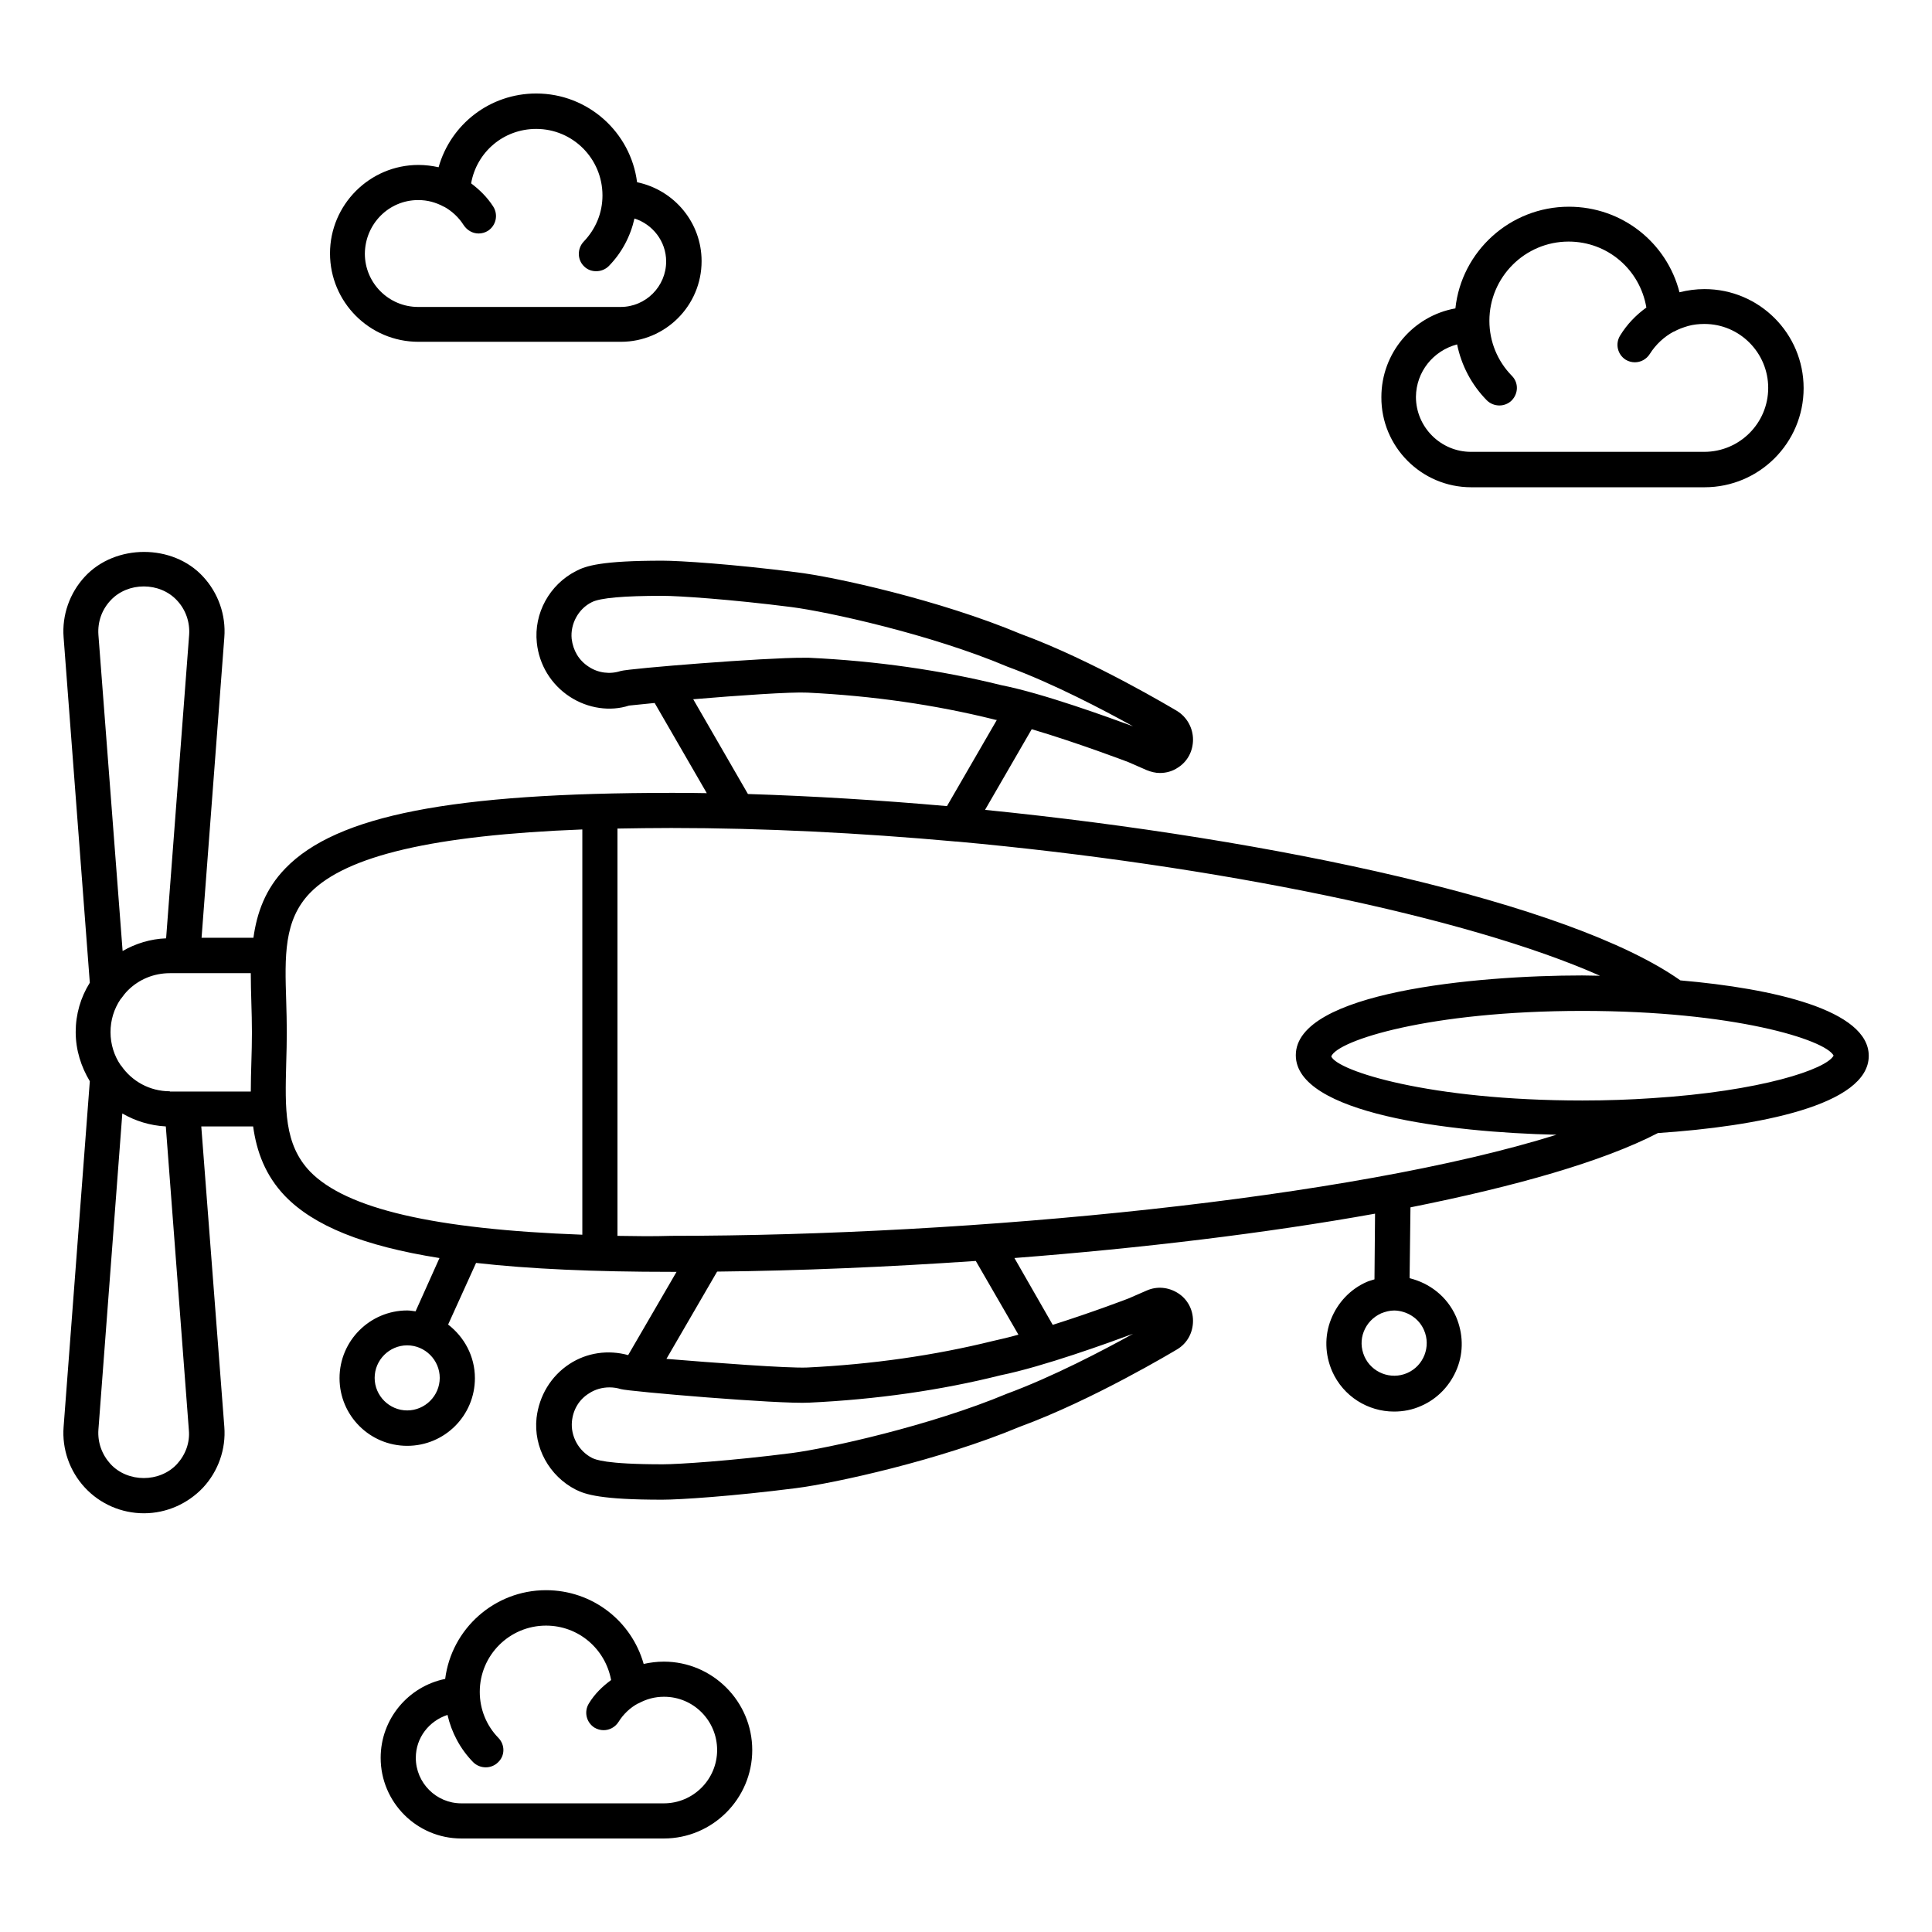
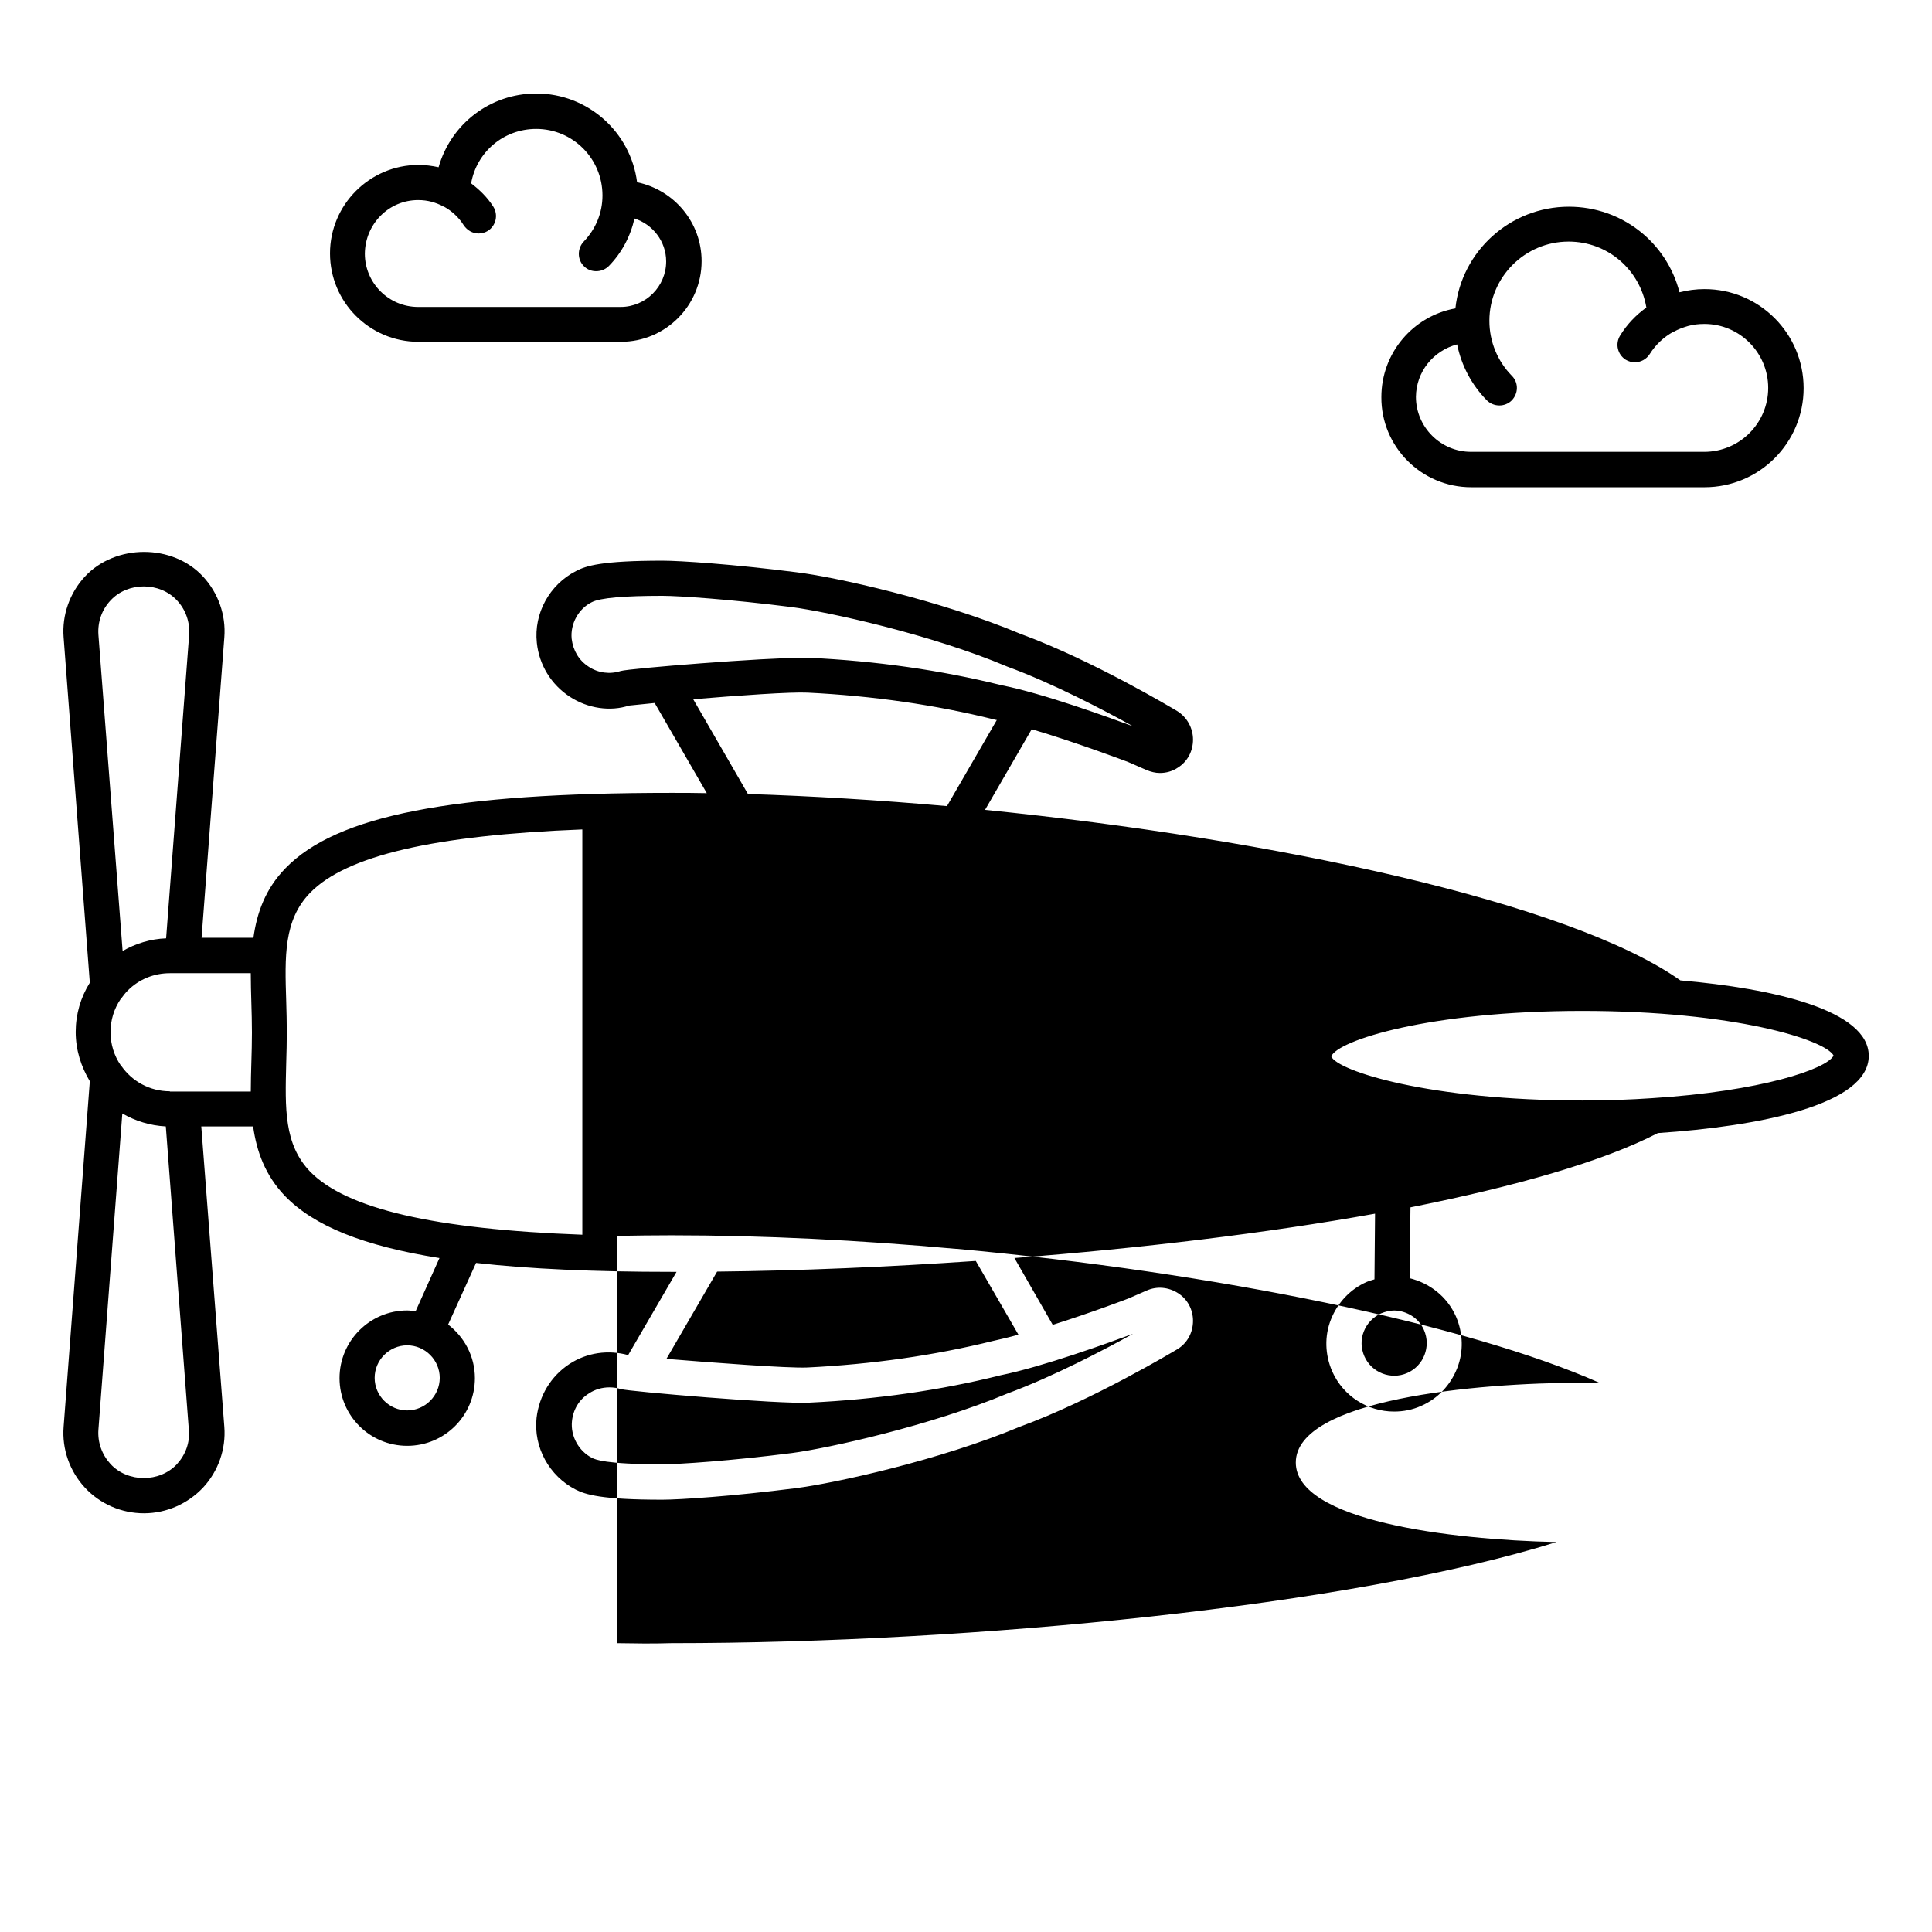
<svg xmlns="http://www.w3.org/2000/svg" fill="#000000" width="800px" height="800px" version="1.1" viewBox="144 144 512 512">
  <g>
-     <path d="m583.36 444.27c26.336-1.754 55.879-7.328 55.879-20.457 0-12.137-25.266-17.863-49.922-20-29.312-20.688-107.63-37.48-184.27-45.191l12.367-21.375c12.137 3.586 25.57 8.703 25.57 8.703l4.887 2.137c1.145 0.457 2.289 0.762 3.512 0.762 1.68 0 3.359-0.457 4.809-1.449 2.519-1.602 3.969-4.352 3.969-7.406 0-3.055-1.602-5.953-4.199-7.559-0.918-0.535-22.367-13.434-41.527-20.457-21.297-8.93-49.234-15.113-59.465-16.336-16.793-2.137-30.762-3.055-35.418-3.055-16.184 0-20.305 1.375-22.902 2.75-7.023 3.586-11.223 11.223-10.383 19.008 0.609 5.879 3.816 11.07 8.703 14.273 4.887 3.207 10.84 3.969 15.727 2.367 0.609-0.078 3.207-0.305 6.793-0.688l13.816 23.898c-3.129-0.078-6.258-0.078-9.312-0.078-58.168 0-88.777 5.953-102.36 20-5.344 5.496-7.559 11.832-8.473 18.398h-13.742l6.031-79.617c0.457-5.879-1.602-11.754-5.648-16.105-8.016-8.703-23.207-8.703-31.297 0-4.047 4.352-6.106 10.23-5.648 16.105l6.945 91.527c-2.441 3.894-3.742 8.398-3.742 13.055 0 4.809 1.449 9.238 3.742 13.055l-6.945 91.602c-0.457 5.879 1.602 11.754 5.648 16.105 4.047 4.352 9.695 6.793 15.648 6.793s11.602-2.519 15.648-6.793c4.047-4.352 6.106-10.23 5.648-16.105l-6.109-79.625h13.742c0.918 6.641 3.207 12.977 8.473 18.473 7.633 7.863 20.688 13.207 40.914 16.41l-6.336 14.121c-0.762-0.078-1.449-0.23-2.215-0.23-9.848 0-17.938 8.016-17.938 17.938 0 9.922 8.016 17.938 17.938 17.938s17.938-8.016 17.938-17.938c0-5.801-2.824-10.914-7.098-14.199l7.406-16.336c14.121 1.602 31.223 2.367 51.832 2.367h1.297l-12.824 22.062c-5.266-1.449-10.914-0.688-15.574 2.367-4.887 3.207-8.016 8.398-8.703 14.273-0.84 7.785 3.359 15.418 10.383 19.008 2.594 1.297 6.719 2.672 22.902 2.672 4.656 0 18.703-0.918 35.418-3.055 10.23-1.297 38.168-7.406 59.312-16.258 19.391-7.098 40.84-20 41.754-20.535 2.672-1.602 4.199-4.426 4.199-7.559 0-2.977-1.449-5.727-3.969-7.328-2.519-1.602-5.574-1.91-8.32-0.688l-4.734 2.062c-0.152 0.078-9.77 3.742-20.152 7.023l-10.152-17.711c33.586-2.594 66.715-6.566 95.57-11.754l-0.152 17.406c-0.688 0.23-1.375 0.383-2.062 0.688-4.352 1.91-7.711 5.496-9.465 9.922-1.754 4.426-1.602 9.312 0.305 13.742 2.977 6.719 9.543 10.688 16.41 10.688 2.441 0 4.887-0.457 7.25-1.527 4.352-1.91 7.711-5.496 9.465-9.922s1.602-9.312-0.305-13.742c-2.367-5.344-7.023-8.855-12.289-10.152l0.23-18.777c27.867-5.57 50.996-12.137 65.578-19.691zm-394.35-11.07c-5.344 0-10.078-2.672-12.902-6.793l-0.152-0.152c-1.676-2.441-2.668-5.496-2.668-8.703 0-3.207 0.918-6.184 2.672-8.777l0.152-0.152c0.535-0.762 1.145-1.527 1.754-2.137 2.977-2.977 6.945-4.582 11.145-4.582h21.449c0 2.594 0.078 5.191 0.152 7.785 0.078 2.594 0.152 5.266 0.152 7.938 0.004 2.676-0.074 5.269-0.148 7.867-0.078 2.594-0.152 5.191-0.152 7.785h-21.453zm-15.723-130.07c4.582-4.961 13.055-4.961 17.633 0 2.289 2.441 3.434 5.727 3.207 9.082l-6.106 80.457c-4.121 0.152-8.09 1.375-11.527 3.359l-6.414-83.812c-0.23-3.438 0.918-6.641 3.207-9.086zm17.633 228.85c-4.582 4.961-13.055 4.961-17.633 0-2.289-2.519-3.438-5.723-3.207-9.082l6.336-83.816c3.434 1.984 7.328 3.207 11.527 3.434l6.106 80.457c0.305 3.285-0.84 6.488-3.129 9.008zm60.992-14.199c-4.734 0-8.625-3.894-8.625-8.625 0-4.734 3.894-8.625 8.625-8.625 4.734 0 8.625 3.894 8.625 8.625 0 4.734-3.894 8.625-8.625 8.625zm269.46-21.297c1.91 4.352-0.078 9.465-4.426 11.375-4.352 1.91-9.465-0.078-11.375-4.426-0.918-2.137-0.992-4.426-0.152-6.566 0.84-2.137 2.441-3.816 4.582-4.809 1.145-0.457 2.289-0.762 3.512-0.762 3.277 0.074 6.484 1.984 7.859 5.188zm108.55-72.746c-1.832 3.586-19.16 9.465-48.242 11.297-5.648 0.383-11.754 0.609-18.32 0.609-40.688 0-64.961-7.863-66.562-11.68 1.602-4.199 25.879-12.062 66.562-12.062 40.152 0.004 64.352 7.637 66.562 11.836zm-321.45-101.91c-2.824 0.918-5.953 0.535-8.473-1.145-2.594-1.68-4.121-4.273-4.504-7.406-0.383-3.894 1.754-7.938 5.344-9.695 2.215-1.145 8.551-1.68 18.703-1.68 4.273 0 18.016 0.918 34.199 2.977 9.465 1.223 36.871 7.176 57.25 15.801 12.062 4.426 25.418 11.449 33.281 15.801-6.258-2.289-23.738-8.703-34.961-10.914-16.031-3.969-33.129-6.414-50.914-7.25h-1.449c-9.926-0.078-46.262 2.824-48.477 3.512zm19.238 7.481c11.754-0.992 25.953-1.984 30.305-1.754 17.176 0.84 33.738 3.207 49.387 7.098 0.23 0.078 0.535 0.152 0.762 0.152l-13.207 22.824c-18.016-1.602-35.801-2.672-52.746-3.207zm-107.86 96.41c0.078-2.672 0.152-5.418 0.152-8.168s-0.078-5.496-0.152-8.168c-0.383-11.984-0.688-21.527 6.336-28.777 9.617-9.848 32.746-15.266 72.137-16.793v107.4c-39.312-1.449-62.52-6.871-72.137-16.719-6.945-7.25-6.641-16.715-6.336-28.777zm87.785 45.801v-107.94c4.582-0.078 9.312-0.152 14.273-0.152 24.426 0 50 1.297 75.344 3.586h0.152 0.078c68.547 6.258 135.27 19.922 170.53 35.57-1.602 0-3.207-0.078-4.734-0.078-28.168 0-75.875 4.426-75.875 21.145 0 15.418 40.688 20.457 69.082 21.07-54.121 16.945-154.73 26.793-234.58 26.793-4.961 0.156-9.617 0.082-14.273 0.004zm136.64 25.953c-7.863 4.352-21.223 11.375-33.434 15.879-20.23 8.473-47.555 14.504-57.023 15.727-16.105 2.062-30 2.977-34.199 2.977-15.344 0-17.863-1.297-18.703-1.68-3.586-1.832-5.727-5.801-5.344-9.695 0.305-3.129 1.91-5.801 4.504-7.406 1.602-1.07 3.512-1.602 5.418-1.602 1.07 0 2.062 0.152 3.055 0.457 1.91 0.609 42.137 4.047 49.922 3.586 17.785-0.84 34.887-3.281 50.688-7.25 11.301-2.289 28.703-8.625 35.117-10.992zm-30.383 0.23c-2.441 0.688-4.734 1.223-6.793 1.68-15.418 3.816-31.984 6.184-49.16 7.023-5.191 0.23-25.266-1.297-37.328-2.289l13.434-23.129c21.984-0.23 45.266-1.223 68.547-2.824z" />
+     <path d="m583.36 444.27c26.336-1.754 55.879-7.328 55.879-20.457 0-12.137-25.266-17.863-49.922-20-29.312-20.688-107.63-37.48-184.27-45.191l12.367-21.375c12.137 3.586 25.57 8.703 25.57 8.703l4.887 2.137c1.145 0.457 2.289 0.762 3.512 0.762 1.68 0 3.359-0.457 4.809-1.449 2.519-1.602 3.969-4.352 3.969-7.406 0-3.055-1.602-5.953-4.199-7.559-0.918-0.535-22.367-13.434-41.527-20.457-21.297-8.93-49.234-15.113-59.465-16.336-16.793-2.137-30.762-3.055-35.418-3.055-16.184 0-20.305 1.375-22.902 2.75-7.023 3.586-11.223 11.223-10.383 19.008 0.609 5.879 3.816 11.07 8.703 14.273 4.887 3.207 10.84 3.969 15.727 2.367 0.609-0.078 3.207-0.305 6.793-0.688l13.816 23.898c-3.129-0.078-6.258-0.078-9.312-0.078-58.168 0-88.777 5.953-102.36 20-5.344 5.496-7.559 11.832-8.473 18.398h-13.742l6.031-79.617c0.457-5.879-1.602-11.754-5.648-16.105-8.016-8.703-23.207-8.703-31.297 0-4.047 4.352-6.106 10.23-5.648 16.105l6.945 91.527c-2.441 3.894-3.742 8.398-3.742 13.055 0 4.809 1.449 9.238 3.742 13.055l-6.945 91.602c-0.457 5.879 1.602 11.754 5.648 16.105 4.047 4.352 9.695 6.793 15.648 6.793s11.602-2.519 15.648-6.793c4.047-4.352 6.106-10.23 5.648-16.105l-6.109-79.625h13.742c0.918 6.641 3.207 12.977 8.473 18.473 7.633 7.863 20.688 13.207 40.914 16.41l-6.336 14.121c-0.762-0.078-1.449-0.23-2.215-0.23-9.848 0-17.938 8.016-17.938 17.938 0 9.922 8.016 17.938 17.938 17.938s17.938-8.016 17.938-17.938c0-5.801-2.824-10.914-7.098-14.199l7.406-16.336c14.121 1.602 31.223 2.367 51.832 2.367h1.297l-12.824 22.062c-5.266-1.449-10.914-0.688-15.574 2.367-4.887 3.207-8.016 8.398-8.703 14.273-0.84 7.785 3.359 15.418 10.383 19.008 2.594 1.297 6.719 2.672 22.902 2.672 4.656 0 18.703-0.918 35.418-3.055 10.23-1.297 38.168-7.406 59.312-16.258 19.391-7.098 40.84-20 41.754-20.535 2.672-1.602 4.199-4.426 4.199-7.559 0-2.977-1.449-5.727-3.969-7.328-2.519-1.602-5.574-1.91-8.32-0.688l-4.734 2.062c-0.152 0.078-9.77 3.742-20.152 7.023l-10.152-17.711c33.586-2.594 66.715-6.566 95.57-11.754l-0.152 17.406c-0.688 0.23-1.375 0.383-2.062 0.688-4.352 1.91-7.711 5.496-9.465 9.922-1.754 4.426-1.602 9.312 0.305 13.742 2.977 6.719 9.543 10.688 16.41 10.688 2.441 0 4.887-0.457 7.25-1.527 4.352-1.91 7.711-5.496 9.465-9.922s1.602-9.312-0.305-13.742c-2.367-5.344-7.023-8.855-12.289-10.152l0.23-18.777c27.867-5.57 50.996-12.137 65.578-19.691zm-394.35-11.07c-5.344 0-10.078-2.672-12.902-6.793l-0.152-0.152c-1.676-2.441-2.668-5.496-2.668-8.703 0-3.207 0.918-6.184 2.672-8.777l0.152-0.152c0.535-0.762 1.145-1.527 1.754-2.137 2.977-2.977 6.945-4.582 11.145-4.582h21.449c0 2.594 0.078 5.191 0.152 7.785 0.078 2.594 0.152 5.266 0.152 7.938 0.004 2.676-0.074 5.269-0.148 7.867-0.078 2.594-0.152 5.191-0.152 7.785h-21.453zm-15.723-130.07c4.582-4.961 13.055-4.961 17.633 0 2.289 2.441 3.434 5.727 3.207 9.082l-6.106 80.457c-4.121 0.152-8.09 1.375-11.527 3.359l-6.414-83.812c-0.23-3.438 0.918-6.641 3.207-9.086zm17.633 228.85c-4.582 4.961-13.055 4.961-17.633 0-2.289-2.519-3.438-5.723-3.207-9.082l6.336-83.816c3.434 1.984 7.328 3.207 11.527 3.434l6.106 80.457c0.305 3.285-0.84 6.488-3.129 9.008zm60.992-14.199c-4.734 0-8.625-3.894-8.625-8.625 0-4.734 3.894-8.625 8.625-8.625 4.734 0 8.625 3.894 8.625 8.625 0 4.734-3.894 8.625-8.625 8.625zm269.46-21.297c1.91 4.352-0.078 9.465-4.426 11.375-4.352 1.91-9.465-0.078-11.375-4.426-0.918-2.137-0.992-4.426-0.152-6.566 0.84-2.137 2.441-3.816 4.582-4.809 1.145-0.457 2.289-0.762 3.512-0.762 3.277 0.074 6.484 1.984 7.859 5.188zm108.55-72.746c-1.832 3.586-19.16 9.465-48.242 11.297-5.648 0.383-11.754 0.609-18.32 0.609-40.688 0-64.961-7.863-66.562-11.68 1.602-4.199 25.879-12.062 66.562-12.062 40.152 0.004 64.352 7.637 66.562 11.836zm-321.45-101.91c-2.824 0.918-5.953 0.535-8.473-1.145-2.594-1.68-4.121-4.273-4.504-7.406-0.383-3.894 1.754-7.938 5.344-9.695 2.215-1.145 8.551-1.68 18.703-1.68 4.273 0 18.016 0.918 34.199 2.977 9.465 1.223 36.871 7.176 57.25 15.801 12.062 4.426 25.418 11.449 33.281 15.801-6.258-2.289-23.738-8.703-34.961-10.914-16.031-3.969-33.129-6.414-50.914-7.25h-1.449c-9.926-0.078-46.262 2.824-48.477 3.512zm19.238 7.481c11.754-0.992 25.953-1.984 30.305-1.754 17.176 0.84 33.738 3.207 49.387 7.098 0.23 0.078 0.535 0.152 0.762 0.152l-13.207 22.824c-18.016-1.602-35.801-2.672-52.746-3.207zm-107.86 96.41c0.078-2.672 0.152-5.418 0.152-8.168s-0.078-5.496-0.152-8.168c-0.383-11.984-0.688-21.527 6.336-28.777 9.617-9.848 32.746-15.266 72.137-16.793v107.4c-39.312-1.449-62.52-6.871-72.137-16.719-6.945-7.25-6.641-16.715-6.336-28.777zm87.785 45.801c4.582-0.078 9.312-0.152 14.273-0.152 24.426 0 50 1.297 75.344 3.586h0.152 0.078c68.547 6.258 135.27 19.922 170.53 35.57-1.602 0-3.207-0.078-4.734-0.078-28.168 0-75.875 4.426-75.875 21.145 0 15.418 40.688 20.457 69.082 21.07-54.121 16.945-154.73 26.793-234.58 26.793-4.961 0.156-9.617 0.082-14.273 0.004zm136.64 25.953c-7.863 4.352-21.223 11.375-33.434 15.879-20.23 8.473-47.555 14.504-57.023 15.727-16.105 2.062-30 2.977-34.199 2.977-15.344 0-17.863-1.297-18.703-1.68-3.586-1.832-5.727-5.801-5.344-9.695 0.305-3.129 1.91-5.801 4.504-7.406 1.602-1.07 3.512-1.602 5.418-1.602 1.07 0 2.062 0.152 3.055 0.457 1.91 0.609 42.137 4.047 49.922 3.586 17.785-0.84 34.887-3.281 50.688-7.25 11.301-2.289 28.703-8.625 35.117-10.992zm-30.383 0.23c-2.441 0.688-4.734 1.223-6.793 1.68-15.418 3.816-31.984 6.184-49.16 7.023-5.191 0.23-25.266-1.297-37.328-2.289l13.434-23.129c21.984-0.23 45.266-1.223 68.547-2.824z" />
    <path d="m533.89 273.13h61.832c14.504 0 26.258-11.754 26.258-26.258s-11.754-26.258-26.258-26.258c-2.289 0-4.504 0.305-6.641 0.84-3.359-13.129-15.191-22.672-29.312-22.672-15.574 0-28.473 11.832-30.074 26.945-11.145 1.984-19.617 11.754-19.617 23.512-0.082 13.129 10.605 23.891 23.812 23.891zm-3.742-37.859c1.145 5.574 3.816 10.688 7.863 14.809 0.918 0.918 2.137 1.375 3.359 1.375 1.145 0 2.367-0.457 3.207-1.297 1.832-1.832 1.91-4.734 0.078-6.566-3.816-3.894-5.953-9.082-5.953-14.578 0-11.527 9.391-20.992 20.992-20.992 10.383 0 18.93 7.481 20.609 17.48-2.75 1.984-5.113 4.426-6.945 7.406-1.375 2.215-0.688 5.039 1.449 6.414 0.762 0.457 1.602 0.688 2.441 0.688 1.527 0 3.055-0.762 3.969-2.215 1.602-2.519 3.742-4.504 6.258-5.879h0.078c1.223-0.688 2.519-1.145 3.816-1.527 1.375-0.383 2.824-0.535 4.273-0.535h0.078c9.312 0 16.871 7.633 16.871 16.945 0 9.391-7.633 16.945-16.945 16.945h-61.832c-8.016 0-14.578-6.566-14.578-14.578 0.07-6.644 4.574-12.215 10.91-13.895z" />
-     <path d="m319.92 584.35c-1.832 0-3.586 0.23-5.344 0.609-3.207-11.375-13.586-19.543-25.879-19.543-13.664 0-25.039 10.23-26.719 23.512-9.77 1.984-17.098 10.609-17.098 20.914 0 11.754 9.543 21.375 21.375 21.375h53.664c12.902 0 23.434-10.535 23.434-23.434 0.004-12.898-10.531-23.434-23.434-23.434zm0 37.555h-53.664c-6.641 0-12.062-5.418-12.062-12.062 0-5.344 3.512-9.77 8.398-11.375 1.07 4.656 3.359 9.008 6.793 12.52 0.918 0.918 2.137 1.375 3.359 1.375 1.145 0 2.367-0.457 3.207-1.297 1.91-1.754 1.91-4.656 0.152-6.488-3.207-3.281-4.961-7.633-4.961-12.215 0-9.695 7.863-17.559 17.559-17.559 8.625 0 15.727 6.184 17.25 14.426-2.289 1.68-4.352 3.664-5.879 6.184-1.375 2.215-0.688 5.039 1.449 6.414 0.762 0.457 1.602 0.688 2.441 0.688 1.527 0 3.055-0.762 3.969-2.215 1.297-2.062 3.055-3.742 5.191-4.887h0.078c0.992-0.535 2.062-0.992 3.207-1.297 1.145-0.305 2.367-0.457 3.512-0.457h0.078c7.785 0 14.047 6.336 14.047 14.121 0 7.789-6.336 14.125-14.125 14.125z" />
    <path d="m254.89 234.58h53.664c11.754 0 21.375-9.543 21.375-21.375 0-10.23-7.25-18.855-17.098-20.914-1.68-13.207-12.977-23.512-26.719-23.512-12.289 0-22.672 8.168-25.879 19.543-1.754-0.383-3.512-0.609-5.344-0.609-12.902 0-23.434 10.535-23.434 23.434 0 12.898 10.457 23.434 23.434 23.434zm-0.078-37.559c1.297 0 2.441 0.152 3.586 0.457 1.07 0.305 2.137 0.688 3.207 1.297h0.078c2.062 1.145 3.894 2.824 5.191 4.887 0.918 1.375 2.367 2.215 3.969 2.215 0.84 0 1.68-0.23 2.441-0.688 2.137-1.375 2.824-4.199 1.449-6.414-1.602-2.519-3.664-4.504-5.879-6.184 1.449-8.246 8.551-14.426 17.25-14.426 9.695 0 17.559 7.863 17.559 17.633 0 4.582-1.754 8.855-4.961 12.215-1.754 1.832-1.754 4.809 0.078 6.566 0.918 0.918 2.062 1.297 3.207 1.297 1.223 0 2.441-0.457 3.359-1.375 3.434-3.512 5.727-7.863 6.793-12.594 4.809 1.527 8.398 6.031 8.398 11.375 0 6.641-5.418 12.062-12.062 12.062h-53.664c-7.785 0-14.121-6.336-14.121-14.121 0.078-7.867 6.336-14.203 14.121-14.203z" />
  </g>
</svg>